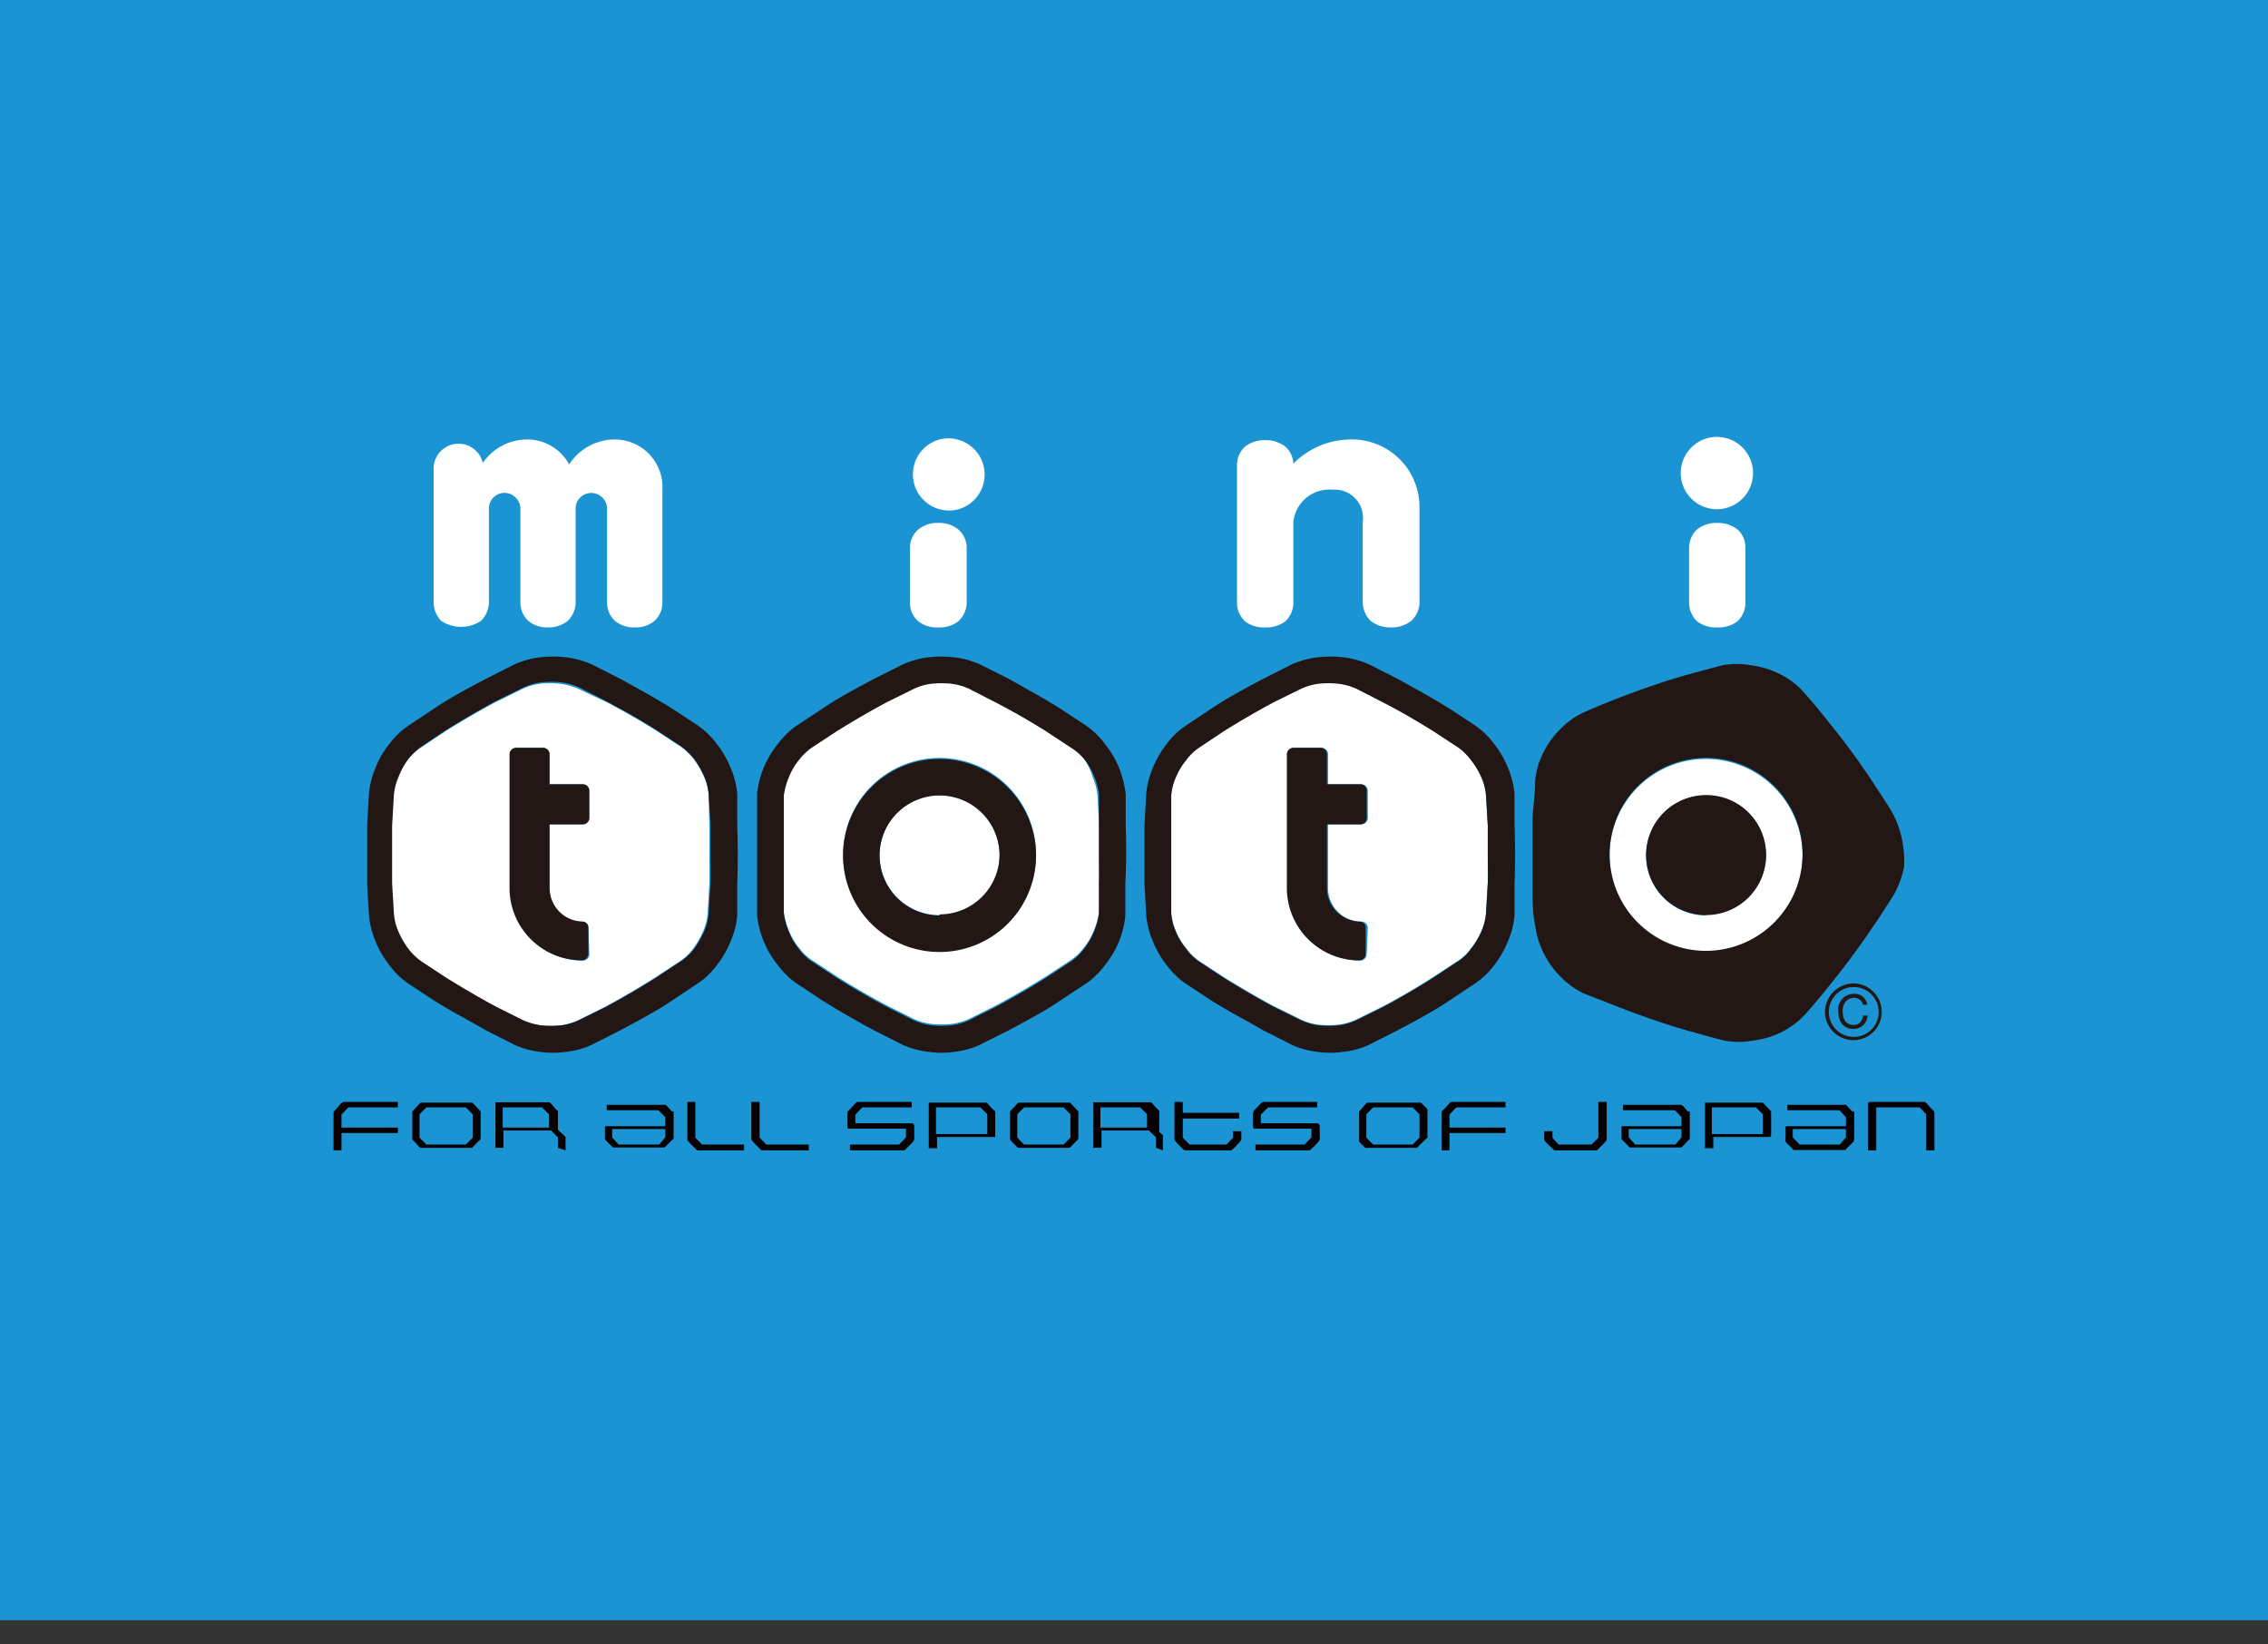
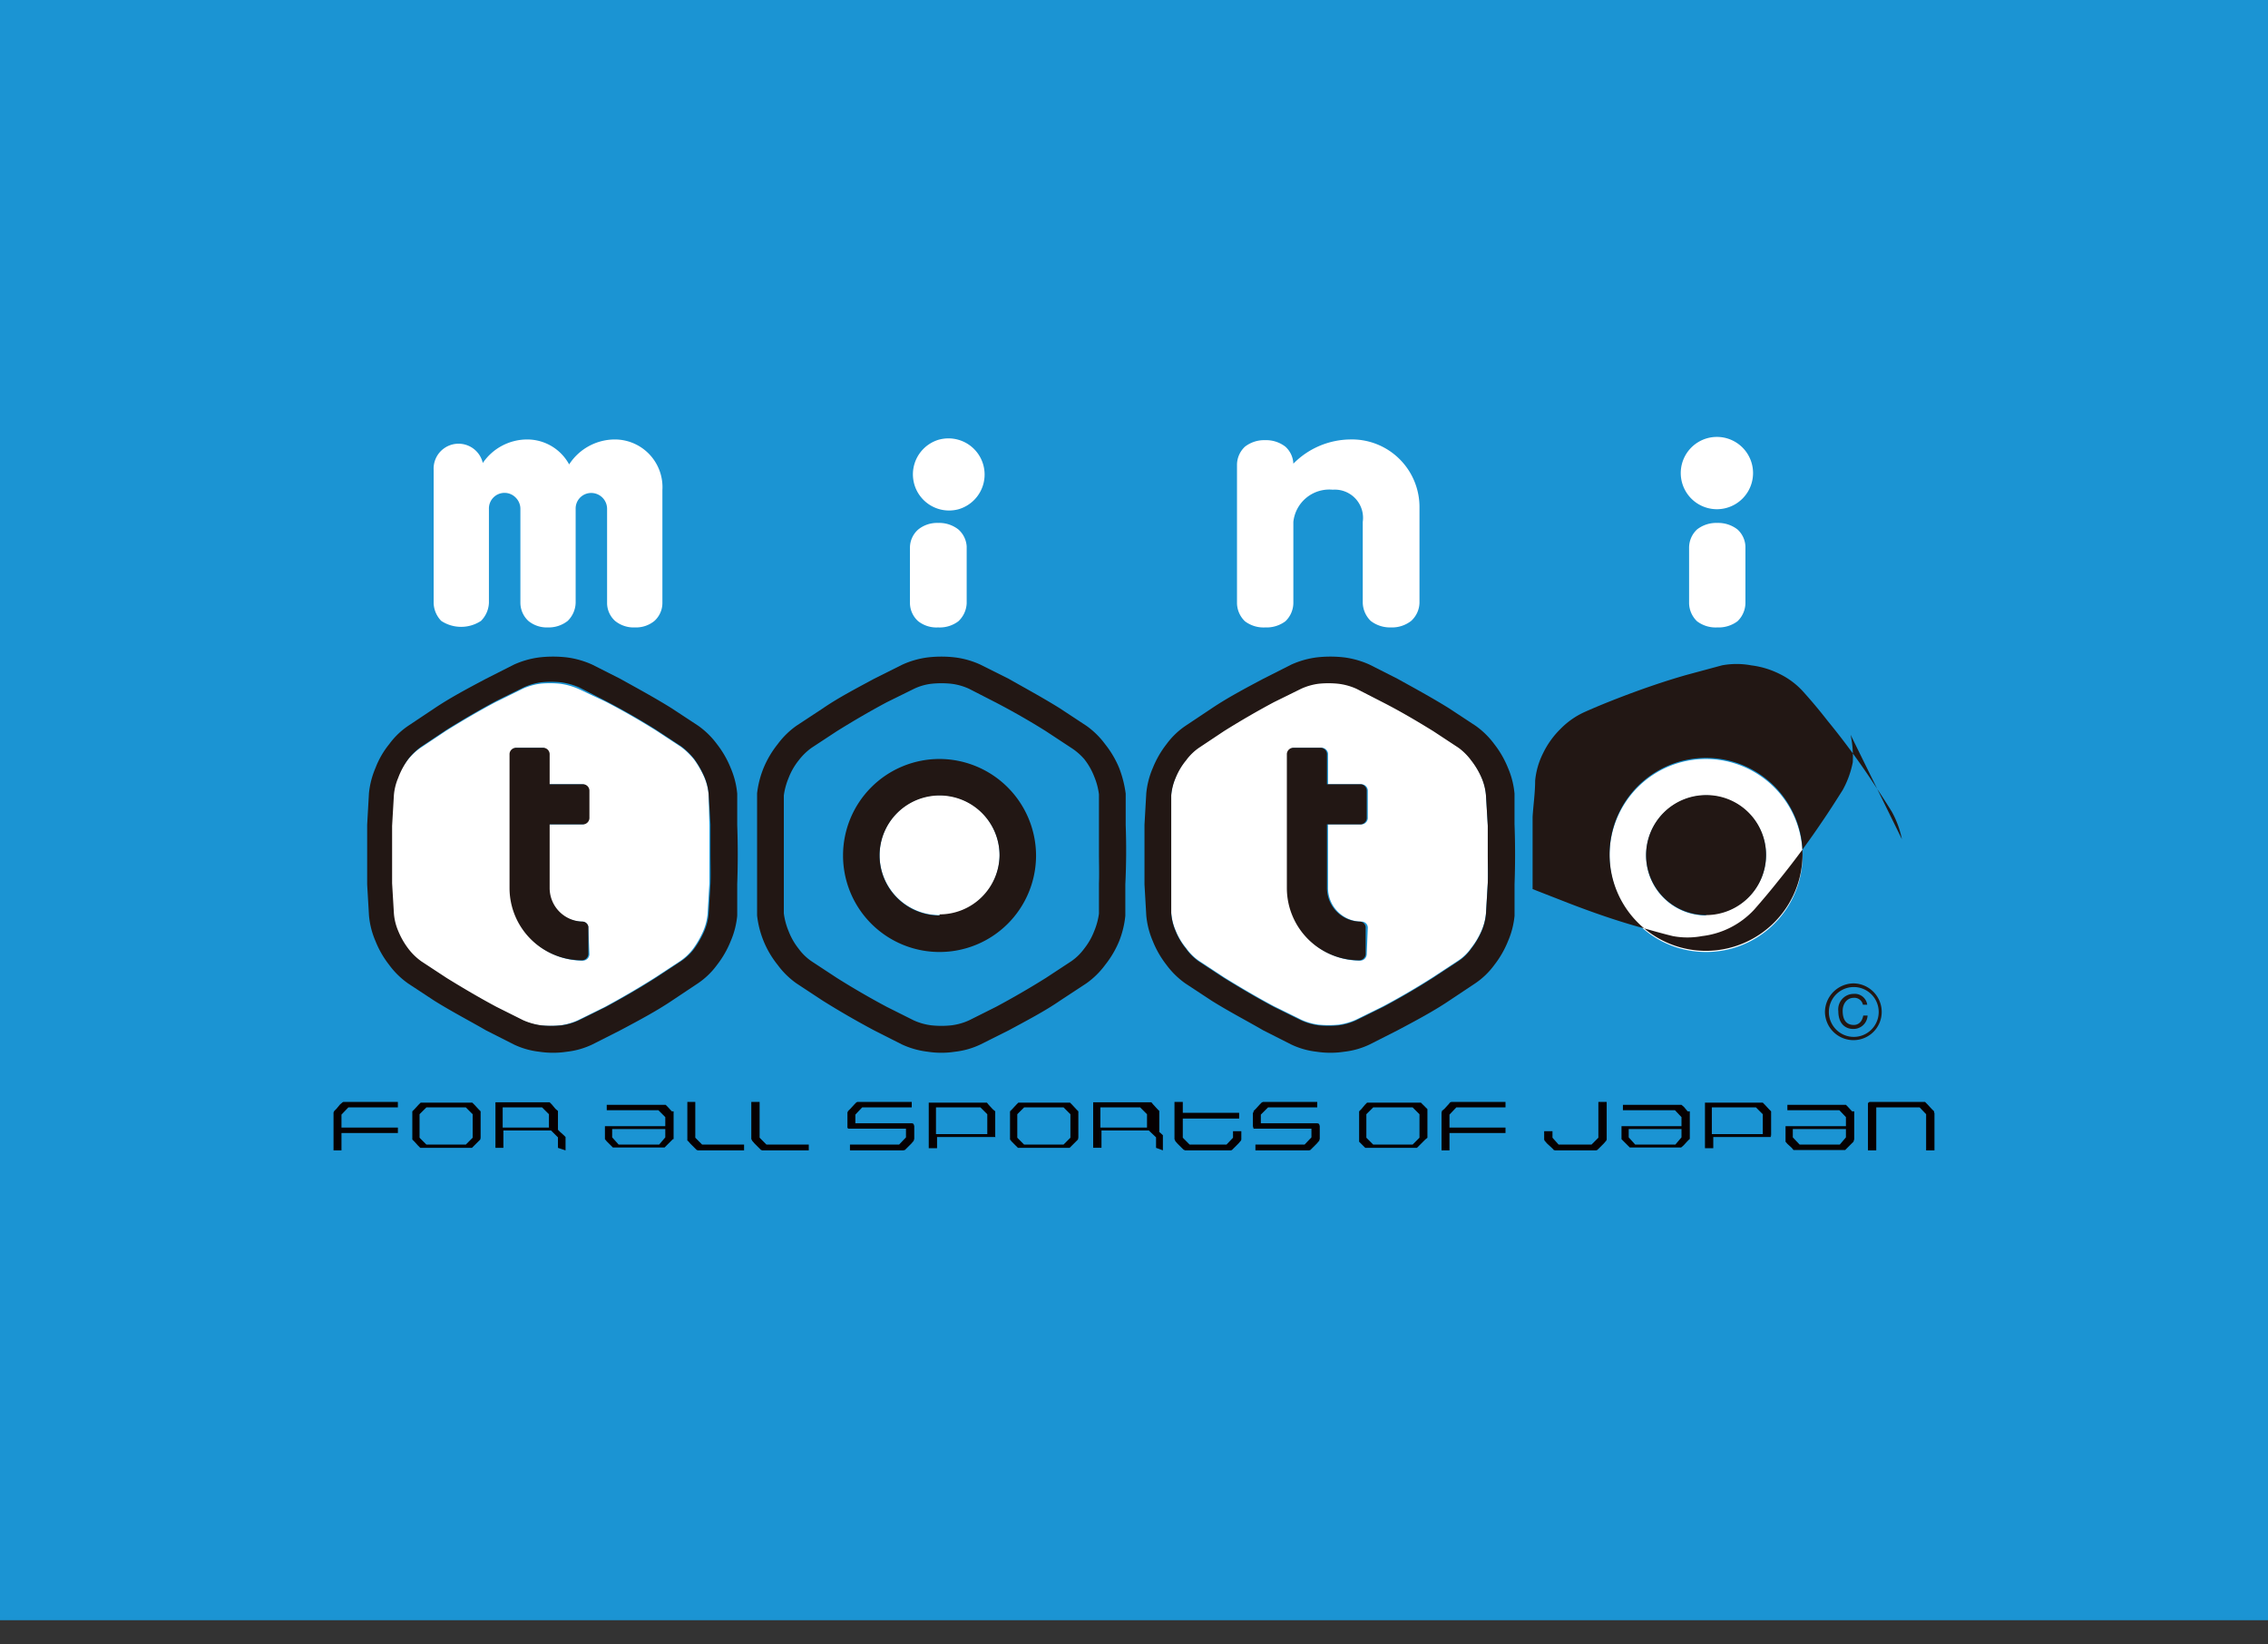
<svg xmlns="http://www.w3.org/2000/svg" width="80" height="58" viewBox="0 0 80 58" fill="none">
  <rect x="0" y="0" width="80" height="58" fill="#333333" stroke="none" />
  <path d="M80 0H0v57.145h80V0z" fill="#1B94D3" />
-   <path d="M38.713 28.043a2.401 2.401 0 00-.166-.624 2.331 2.331 0 00-.306-.65 2.152 2.152 0 00-.459-.446l-.892-.587a25.53 25.53 0 00-1.76-1.007l-.943-.484a2.12 2.12 0 00-.624-.179 3.34 3.34 0 00-.714 0c-.212.025-.42.086-.612.179l-.956.471c-.599.32-1.185.663-1.759 1.02l-.892.587a2.155 2.155 0 00-.46.446c-.15.188-.27.399-.356.624a2.45 2.45 0 00-.166.612v4.156c.027.214.083.424.166.624.086.226.206.436.357.625.126.174.282.325.459.446l.892.586c.586.37 1.186.714 1.76 1.02l.942.472c.198.091.409.151.625.178.237.026.477.026.714 0 .216-.027.427-.087.624-.178l.944-.472a30.355 30.355 0 001.759-1.02l.892-.586c.177-.122.333-.272.459-.446.15-.189.27-.4.357-.625.081-.196.137-.401.166-.612v-3.097l-.051-1.033zm-5.57 5.494a3.403 3.403 0 113.403-3.403 3.416 3.416 0 01-3.404 3.403z" fill="#fff" />
  <path d="M33.142 28.043a2.116 2.116 0 100 4.233 2.116 2.116 0 000-4.233zm-8.145 0a1.948 1.948 0 00-.153-.624 3.32 3.32 0 00-.357-.625 2.547 2.547 0 00-.459-.446l-.892-.586a25.53 25.53 0 00-1.76-1.007l-.98-.46a2.336 2.336 0 00-.638-.178 3.34 3.34 0 00-.714 0 2.154 2.154 0 00-.612.179l-.956.471c-.599.319-1.185.663-1.759 1.02l-.88.587a2.192 2.192 0 00-.471.446 2.742 2.742 0 00-.357.624 1.962 1.962 0 00-.153.612l-.064 1.07v2.028l.064 1.058c.016.215.068.426.153.624.09.223.211.433.357.625.13.17.284.321.459.446l.892.586c.6.37 1.185.714 1.76 1.02l.942.472c.2.088.41.148.625.178.241.026.485.026.727 0 .211-.029.417-.089.611-.178l.956-.472a29.745 29.745 0 001.747-1.02l.892-.586a1.91 1.91 0 00.472-.446 3.31 3.31 0 00.357-.625c.083-.194.135-.4.153-.612l.063-1.07v-2.027l-.025-1.084zm-4.207 5.609a.229.229 0 01-.23.23 2.55 2.55 0 01-2.548-2.55V26.59a.23.23 0 01.229-.216h.88a.23.23 0 01.229.216v1.07h1.173a.23.23 0 01.23.23v.97a.23.23 0 01-.23.216H19.35v2.243a1.186 1.186 0 001.173 1.186.216.216 0 01.23.216l.037.931zm31.626-5.609a1.951 1.951 0 00-.153-.624 2.786 2.786 0 00-.37-.625 2.104 2.104 0 00-.446-.446l-.893-.586a25.169 25.169 0 00-1.759-1.007l-.943-.485a2.207 2.207 0 00-.637-.178 3.34 3.34 0 00-.714 0 2.154 2.154 0 00-.612.178l-.956.472c-.6.319-1.185.663-1.76 1.02l-.879.586a1.886 1.886 0 00-.458.446 2.35 2.35 0 00-.37.625 1.962 1.962 0 00-.153.612v4.155c.016.215.068.426.153.625.09.226.215.436.37.624.122.173.272.324.446.446l.892.587c.599.37 1.185.714 1.759 1.02l.956.471c.194.09.4.15.612.179.241.025.485.025.727 0 .211-.03.417-.09.611-.179l.956-.471a26.1 26.1 0 001.747-1.02l.892-.587c.18-.117.336-.269.459-.446.15-.19.274-.4.37-.624.083-.195.135-.401.153-.612l.063-1.07V29.1l-.063-1.058zm-4.207 5.609a.23.23 0 01-.23.23 2.55 2.55 0 01-2.549-2.55V26.59a.23.23 0 01.23-.216h.956a.23.23 0 01.23.216v1.07h1.172a.23.23 0 01.23.23v.97a.23.23 0 01-.23.216h-1.173v2.243a1.185 1.185 0 001.173 1.186.216.216 0 01.23.216l-.039.931zm11.969-6.883a3.404 3.404 0 103.404 3.403 3.416 3.416 0 00-3.404-3.403zm0 5.52a2.116 2.116 0 112.117-2.117 2.104 2.104 0 01-2.117 2.078v.038zM33.142 15.5a1.275 1.275 0 10.67 2.461 1.275 1.275 0 00-.67-2.46zm27.419 2.46a1.275 1.275 0 100-2.55 1.275 1.275 0 000 2.55zM21.67 15.5a1.925 1.925 0 00-1.594.88 1.684 1.684 0 00-1.49-.88 1.9 1.9 0 00-1.556.829.879.879 0 00-1.734.242v4.691a.944.944 0 00.268.637 1.275 1.275 0 001.402 0c.17-.17.27-.397.28-.637v-3.314a.55.55 0 01.945-.397.56.56 0 01.165.397v3.314a.88.88 0 00.28.637c.194.159.439.24.688.23.254.008.502-.074.701-.23a.93.93 0 00.28-.637v-3.314a.548.548 0 01.549-.561.56.56 0 01.56.56v3.328a.853.853 0 00.281.624c.198.16.447.242.701.23.25.01.495-.071.689-.23a.854.854 0 00.28-.624v-3.99A1.682 1.682 0 0021.67 15.5zm25.94 0c-.75.013-1.464.32-1.989.854a.854.854 0 00-.28-.599 1.109 1.109 0 00-.714-.23 1.103 1.103 0 00-.714.23.88.88 0 00-.28.638v4.882a.905.905 0 00.28.637c.205.155.458.231.714.217a1.11 1.11 0 00.714-.217.907.907 0 00.28-.637v-2.868a1.275 1.275 0 011.39-1.135.995.995 0 011.058 1.135v2.855a.93.93 0 00.28.637c.204.157.457.238.714.23.258.01.51-.072.714-.23a.894.894 0 00.293-.637V17.91a2.384 2.384 0 00-2.46-2.41zm-13.805 3.174a1.096 1.096 0 00-.714-.23 1.058 1.058 0 00-.7.23.853.853 0 00-.294.638v1.963a.867.867 0 00.293.637c.2.155.449.232.701.217.256.014.51-.063.714-.217a.918.918 0 00.293-.637v-2.002a.866.866 0 00-.293-.599zm27.482 0a1.109 1.109 0 00-.713-.23 1.102 1.102 0 00-.714.23.88.88 0 00-.28.638v1.963a.907.907 0 00.28.637c.205.155.458.231.714.217a1.11 1.11 0 00.713-.217.904.904 0 00.28-.637v-2.002a.854.854 0 00-.28-.599z" fill="#fff" />
  <path d="M65.392 36.15c-.293 0-.395-.216-.395-.497 0-.28.178-.459.382-.459a.306.306 0 01.332.243h.153a.446.446 0 00-.485-.383.546.546 0 00-.535.612c0 .446.255.625.522.625a.497.497 0 00.51-.472h-.153c-.05.28-.23.331-.331.331z" fill="#221714" />
  <path d="M65.38 34.684a1.02 1.02 0 00-1.008 1.008 1.007 1.007 0 001.007.994.995.995 0 00.995-.995 1.007 1.007 0 00-.995-1.007zm0 1.887a.879.879 0 11.05-1.757.879.879 0 01-.05 1.757zm-25.673-7.482v-1.097a3.943 3.943 0 00-.23-.905 3.482 3.482 0 00-.497-.841 2.907 2.907 0 00-.663-.65l-.93-.612c-.612-.382-1.275-.74-1.81-1.045l-.994-.497a3.045 3.045 0 00-.893-.255 4.099 4.099 0 00-.968 0c-.309.04-.61.126-.893.255l-.994.497c-.612.331-1.275.675-1.81 1.045l-.93.612c-.255.18-.479.4-.663.65a3.482 3.482 0 00-.498.841 3.416 3.416 0 00-.229.893v4.308a3.377 3.377 0 00.727 1.746c.184.251.408.47.662.65l.93.612c.613.383 1.212.727 1.811 1.046l.982.497c.286.132.591.218.904.255.321.05.648.05.97 0 .309-.035.61-.121.892-.255l.994-.497c.612-.332 1.275-.676 1.81-1.046l.93-.611c.255-.18.479-.4.663-.65a3.47 3.47 0 00.497-.842c.113-.286.186-.586.217-.892v-1.11c.034-.696.038-1.397.013-2.102zm-.943 2.065v1.07a2.45 2.45 0 01-.166.612 2.335 2.335 0 01-.357.625 1.888 1.888 0 01-.459.446l-.892.586a30.05 30.05 0 01-1.76 1.02l-.943.472a2.115 2.115 0 01-.624.178 3.34 3.34 0 01-.714 0 2.117 2.117 0 01-.625-.178l-.943-.472a28.257 28.257 0 01-1.759-1.02l-.892-.586a1.886 1.886 0 01-.46-.446c-.15-.189-.27-.4-.356-.625-.083-.2-.139-.41-.166-.624v-4.155a2.45 2.45 0 01.166-.613c.086-.225.206-.436.357-.624.13-.171.284-.322.459-.447l.892-.586c.574-.357 1.16-.7 1.76-1.02l.955-.471c.193-.093.4-.154.612-.179a3.34 3.34 0 01.714 0c.216.027.427.087.624.179l.944.484a25.4 25.4 0 011.759 1.007l.892.587c.17.109.325.242.459.395.15.188.27.399.357.624.083.2.139.41.166.625v2.078c0 .344.012.726 0 1.058z" fill="#221714" />
  <path d="M33.142 26.769a3.404 3.404 0 103.403 3.403 3.416 3.416 0 00-3.403-3.403zm0 5.52a2.116 2.116 0 112.116-2.117 2.116 2.116 0 01-2.116 2.078v.038zm-7.138-3.2v-1.097a2.956 2.956 0 00-.23-.905 3.443 3.443 0 00-.484-.841 2.908 2.908 0 00-.663-.65l-.93-.612c-.612-.382-1.275-.74-1.823-1.045l-.982-.497a3.16 3.16 0 00-.892-.255 4.206 4.206 0 00-.982 0 3.16 3.16 0 00-.892.255l-.981.497c-.625.331-1.275.675-1.823 1.045l-.918.612c-.261.176-.49.396-.675.65a3.075 3.075 0 00-.485.841c-.122.284-.2.585-.23.893l-.063 1.109v2.103l.064 1.096c.028.312.105.618.23.905.12.302.283.585.484.841.184.251.408.47.662.65l.93.612c.613.383 1.276.727 1.824 1.046l.981.497c.281.134.583.22.892.255.326.05.657.05.982 0a2.8 2.8 0 00.892-.255l.982-.497c.624-.332 1.274-.676 1.823-1.046l.917-.611c.262-.176.49-.396.676-.65.2-.257.364-.54.484-.842.123-.283.2-.585.23-.892v-1.11c.025-.696.025-1.397 0-2.102zm-.943 2.065l-.064 1.07c-.018.211-.07.418-.153.612-.096.22-.216.43-.357.625-.13.174-.29.325-.472.446l-.892.586c-.56.357-1.16.701-1.746 1.02l-.956.472c-.194.09-.4.15-.612.178a3.46 3.46 0 01-.727 0 2.371 2.371 0 01-.624-.178l-.944-.472c-.573-.306-1.16-.65-1.759-1.02l-.892-.586a2.13 2.13 0 01-.459-.446 2.74 2.74 0 01-.357-.625 1.951 1.951 0 01-.153-.624l-.063-1.058v-2.027l.063-1.084c.018-.21.07-.417.153-.611a2.72 2.72 0 01.357-.663c.134-.172.293-.322.472-.446l.88-.587c.573-.357 1.16-.7 1.758-1.02l.956-.471c.194-.09.4-.15.612-.179a3.34 3.34 0 01.714 0c.22.03.434.09.637.179l.944.484a25.4 25.4 0 011.759 1.007l.892.587c.171.128.325.278.459.446.141.194.26.404.357.624.085.199.137.41.153.625l.064 1.058v1.02c0 .344.012.726 0 1.058z" fill="#221714" />
  <path d="M20.56 32.505a1.185 1.185 0 01-1.172-1.186v-2.243h1.173a.23.23 0 00.23-.217v-.969a.229.229 0 00-.23-.23h-1.173v-1.07a.23.23 0 00-.23-.216h-.955a.23.23 0 00-.23.216v4.73a2.55 2.55 0 002.55 2.549.23.23 0 00.23-.23v-.956a.217.217 0 00-.192-.178zm32.862-3.416v-1.097a2.956 2.956 0 00-.229-.905 3.443 3.443 0 00-.484-.841 2.908 2.908 0 00-.663-.65l-.93-.612c-.612-.382-1.275-.74-1.824-1.045l-.981-.497a3.16 3.16 0 00-.892-.255 4.206 4.206 0 00-.982 0 3.16 3.16 0 00-.892.255l-.982.497c-.624.331-1.274.675-1.822 1.045l-.918.612a2.73 2.73 0 00-.676.65c-.2.256-.363.54-.484.841a2.97 2.97 0 00-.23.893l-.063 1.109v2.103l.063 1.096c.028.312.106.618.23.905.12.302.284.585.484.841.185.251.409.47.663.65l.93.612c.612.383 1.275.727 1.823 1.046l.982.497c.281.134.583.22.892.255.325.05.657.05.982 0 .31-.035.61-.121.892-.255l.981-.497c.625-.332 1.275-.676 1.823-1.046l.918-.611a2.73 2.73 0 00.676-.65c.2-.257.363-.54.484-.842.123-.283.2-.585.23-.892v-1.11c.025-.696.025-1.397 0-2.102zm-.943 2.065l-.063 1.07c-.018.211-.07.418-.153.612a2.79 2.79 0 01-.37.625 1.683 1.683 0 01-.459.446l-.892.586c-.561.357-1.148.701-1.747 1.02l-.956.472c-.194.09-.4.15-.611.178a3.46 3.46 0 01-.727 0 2.153 2.153 0 01-.612-.178l-.956-.472c-.574-.306-1.16-.65-1.759-1.02l-.892-.586a1.85 1.85 0 01-.446-.446 2.37 2.37 0 01-.37-.625 1.951 1.951 0 01-.153-.624v-4.155c.018-.212.07-.418.153-.613a2.37 2.37 0 01.37-.624 1.89 1.89 0 01.458-.447l.88-.586a30.07 30.07 0 011.759-1.02l.956-.471c.194-.09.4-.15.612-.179a3.34 3.34 0 01.714 0c.22.027.435.087.637.179l.943.484c.574.293 1.16.637 1.76 1.007l.892.587c.17.125.32.275.446.446.15.19.274.4.37.624.085.199.136.41.153.625l.063 1.058v1.02c0 .344.013.675 0 1.007z" fill="#221714" />
  <path d="M47.98 32.505a1.185 1.185 0 01-1.173-1.186v-2.243h1.173a.23.23 0 00.229-.217v-.969a.229.229 0 00-.23-.23h-1.172v-1.07a.23.23 0 00-.23-.216h-.956a.23.23 0 00-.229.216v4.73a2.55 2.55 0 002.55 2.549.23.23 0 00.229-.23v-.956a.217.217 0 00-.191-.178zm12.198-4.462a2.116 2.116 0 102.117 2.104 2.103 2.103 0 00-2.117-2.104z" fill="#221714" />
-   <path d="M67.087 29.599a3.377 3.377 0 00-.357-.97c-.242-.395-.497-.777-.739-1.146a26.137 26.137 0 00-1.53-2.066 18.119 18.119 0 00-.854-1.02 2.728 2.728 0 00-.828-.624 3.074 3.074 0 00-1.007-.306 2.792 2.792 0 00-1.033 0l-1.274.344c-.803.23-1.607.51-2.397.816-.395.153-.803.319-1.198.497a2.81 2.81 0 00-.828.587 3.084 3.084 0 00-.612.854 2.713 2.713 0 00-.28.968c0 .421-.065.867-.09 1.275v2.55c0 .446 0 .88.09 1.274.042.337.141.665.292.969.154.318.36.607.612.854.236.241.512.44.816.586l1.275.498c.79.305 1.593.586 2.396.815.42.115.854.243 1.275.345.341.064.691.064 1.032 0a2.979 2.979 0 001.836-.931c.28-.319.56-.65.854-1.02a28.86 28.86 0 001.53-2.065c.255-.37.497-.752.739-1.134.17-.307.29-.638.357-.982a3.79 3.79 0 00-.077-.968zm-6.909 3.938a3.403 3.403 0 113.404-3.403 3.416 3.416 0 01-3.404 3.403z" fill="#221714" />
+   <path d="M67.087 29.599a3.377 3.377 0 00-.357-.97c-.242-.395-.497-.777-.739-1.146a26.137 26.137 0 00-1.53-2.066 18.119 18.119 0 00-.854-1.02 2.728 2.728 0 00-.828-.624 3.074 3.074 0 00-1.007-.306 2.792 2.792 0 00-1.033 0l-1.274.344c-.803.23-1.607.51-2.397.816-.395.153-.803.319-1.198.497a2.81 2.81 0 00-.828.587 3.084 3.084 0 00-.612.854 2.713 2.713 0 00-.28.968c0 .421-.065.867-.09 1.275v2.55l1.275.498c.79.305 1.593.586 2.396.815.42.115.854.243 1.275.345.341.064.691.064 1.032 0a2.979 2.979 0 001.836-.931c.28-.319.56-.65.854-1.02a28.86 28.86 0 001.53-2.065c.255-.37.497-.752.739-1.134.17-.307.29-.638.357-.982a3.79 3.79 0 00-.077-.968zm-6.909 3.938a3.403 3.403 0 113.404-3.403 3.416 3.416 0 01-3.404 3.403z" fill="#221714" />
  <path fill-rule="evenodd" clip-rule="evenodd" d="M12.122 38.865h-.012l-.026.013-.09.077-.127.153-.076.076-.013.026-.013.025v1.339h.28v-.612h1.99v-.192h-1.99v-.458l.243-.255h1.746v-.192h-1.912zm4.551 1.262l-.242.243h-1.39l-.242-.242v-.83l.242-.241h1.39l.242.242v.828zm.28 0v-.93l-.076-.077-.14-.152-.077-.077h-1.822l-.077.077-.14.152-.077.077v.994l.077.077.127.14.077.076h1.823l.076-.076.14-.14.077-.077.012-.064zm2.422-.357h-1.644v-.713h1.39l.242.242v.472h.012zm.574.804v-.472l-.064-.064-.127-.114-.077-.077v-.663l-.089-.076-.127-.153-.077-.077h-1.912v1.606h.28v-.611h1.683l.242.242v.37l.268.089zm3.518-.459l-.217.255h-1.427l-.23-.255v-.294h1.874v.294zm.293.063v-.981h-.063l-.14-.153-.077-.076h-2.078v.19h1.823l.242.243v.319h-2.129v.458l.064.077.14.14.077.077h1.823l.076-.077.14-.14.077-.077h.025zm.854.396l-.025-.013h-.013l-.013-.013-.076-.076-.14-.14-.077-.09-.025-.013v-1.364h.28v1.262l.242.243h1.479v.204h-1.632zm2.269 0l-.025-.013h-.013l-.013-.013-.076-.076-.14-.14-.077-.09-.013-.013-.012-.038-.013-.013v-1.313h.293v1.262l.242.243h1.492v.204h-1.645zm5.341-.332l-.076.09-.14.14-.077.076-.012.013h-.026l-.013.013h-1.899v-.204h1.733l.243-.255v-.306h-2.039l-.026-.038v-.536l.012-.025.013-.026.077-.076.14-.153.076-.077h.013l.013-.013h1.924v.192h-1.747l-.242.255v.306h2.001l.039.012.025.039.013.05v.459l-.013.013v.038l-.013.013zM34.825 40h-1.81v-.943h1.568l.242.242V40zm.28.09v-.893l-.09-.077-.14-.152-.063-.077H32.76v1.606h.293v-.395h2.065l-.013-.013zm2.652.037l-.243.243h-1.39l-.241-.242v-.83l.242-.241h1.39l.242.242v.828zm.28 0v-.93l-.076-.077-.14-.152-.077-.077H35.92l-.077.077-.14.152-.076.077v.994l.063.077.14.14.077.076h1.823l.076-.076.14-.14.077-.077.013-.064zm2.422-.357h-1.645v-.713h1.403l.242.242v.472zm.56.804v-.536l-.127-.114v-.741l-.076-.076-.14-.153-.064-.077H38.56v1.606h.293v-.611h1.67l.255.242v.37l.242.089zm2.741-.332l-.076.09-.14.14-.077.076-.013.013h-.012l-.013.013h-1.632l-.012-.013h-.013l-.026-.013-.076-.076-.14-.14-.077-.09v-.013l-.013-.025-.012-.026v-1.313h.293v.383h1.988v.204h-1.988v.675l.242.243h1.3l.23-.243v-.229h.293v.293l-.013.038-.013.013zm2.766 0l-.076.09-.14.14-.077.076-.012.013h-.013l-.026.013h-1.899v-.204h1.734l.242-.255v-.306H44.22l-.013-.038-.013-.052v-.458l.013-.026.012-.025v-.026l.077-.076.14-.153.077-.077h.012l.026-.013h1.912v.192h-1.734l-.255.255v.306h1.989l.05.012.026.039.013.05v.459l-.013.013v.038l-.013.013zm3.544-.115l-.242.243h-1.39l-.242-.242v-.83l.242-.241h1.39l.242.242v.828zm.28 0V39.12l-.152-.152-.077-.077h-1.9l-.076.077-.127.152-.077.077v1.071l.14.14.077.076h1.823l.076-.076.14-.14.077-.077.077-.064zm.855-1.262h-.013l-.026.013h-.012l-.064.077-.14.153-.09.076v.026l-.012.025v1.339h.28v-.612h1.976v-.192h-1.976v-.458l.242-.255h1.734v-.192h-1.9zm5.443 1.377l-.077.09-.14.14-.077.076-.012.013h-.013l-.026.013h-1.465l-.013-.013h-.026v-.013l-.076-.076-.153-.14-.077-.09-.012-.013-.013-.038v-.293h.293v.23l.217.242h1.16l.242-.243v-1.262h.293v1.326l-.013.038-.012.013zm2.664-.127l-.217.255H57.68l-.23-.255v-.294h1.862v.294zm.293.063v-.981h-.077l-.127-.153-.09-.076h-2.065v.19h1.836l.23.243v.319h-2.116v.458l.076.077.14.14.077.077h1.81l.089-.077.128-.14.076-.077h.013zM62.18 40h-1.798v-.943h1.556l.242.242V40zm.293.09v-.893l-.077-.077-.14-.152-.076-.077h-2.04v1.606h.293v-.395h2.027v-.09l.013.077zm2.639.025l-.217.255H63.48l-.242-.255v-.294h1.874v.294zm.293.063v-.981h-.077l-.14-.153-.076-.076h-2.065v.19h1.835l.23.243v.319h-2.13v.548l.065.076.153.14.063.077h1.823l.076-.077.14-.14.077-.076.026-.09zm2.536.396v-1.275l-.229-.242h-1.53v1.517h-.293v-1.658l.026-.038.038-.013h1.95l.013.013.076.077.14.153.077.076.013.013v.038l.013.026v1.313h-.294z" fill="#060001" />
</svg>